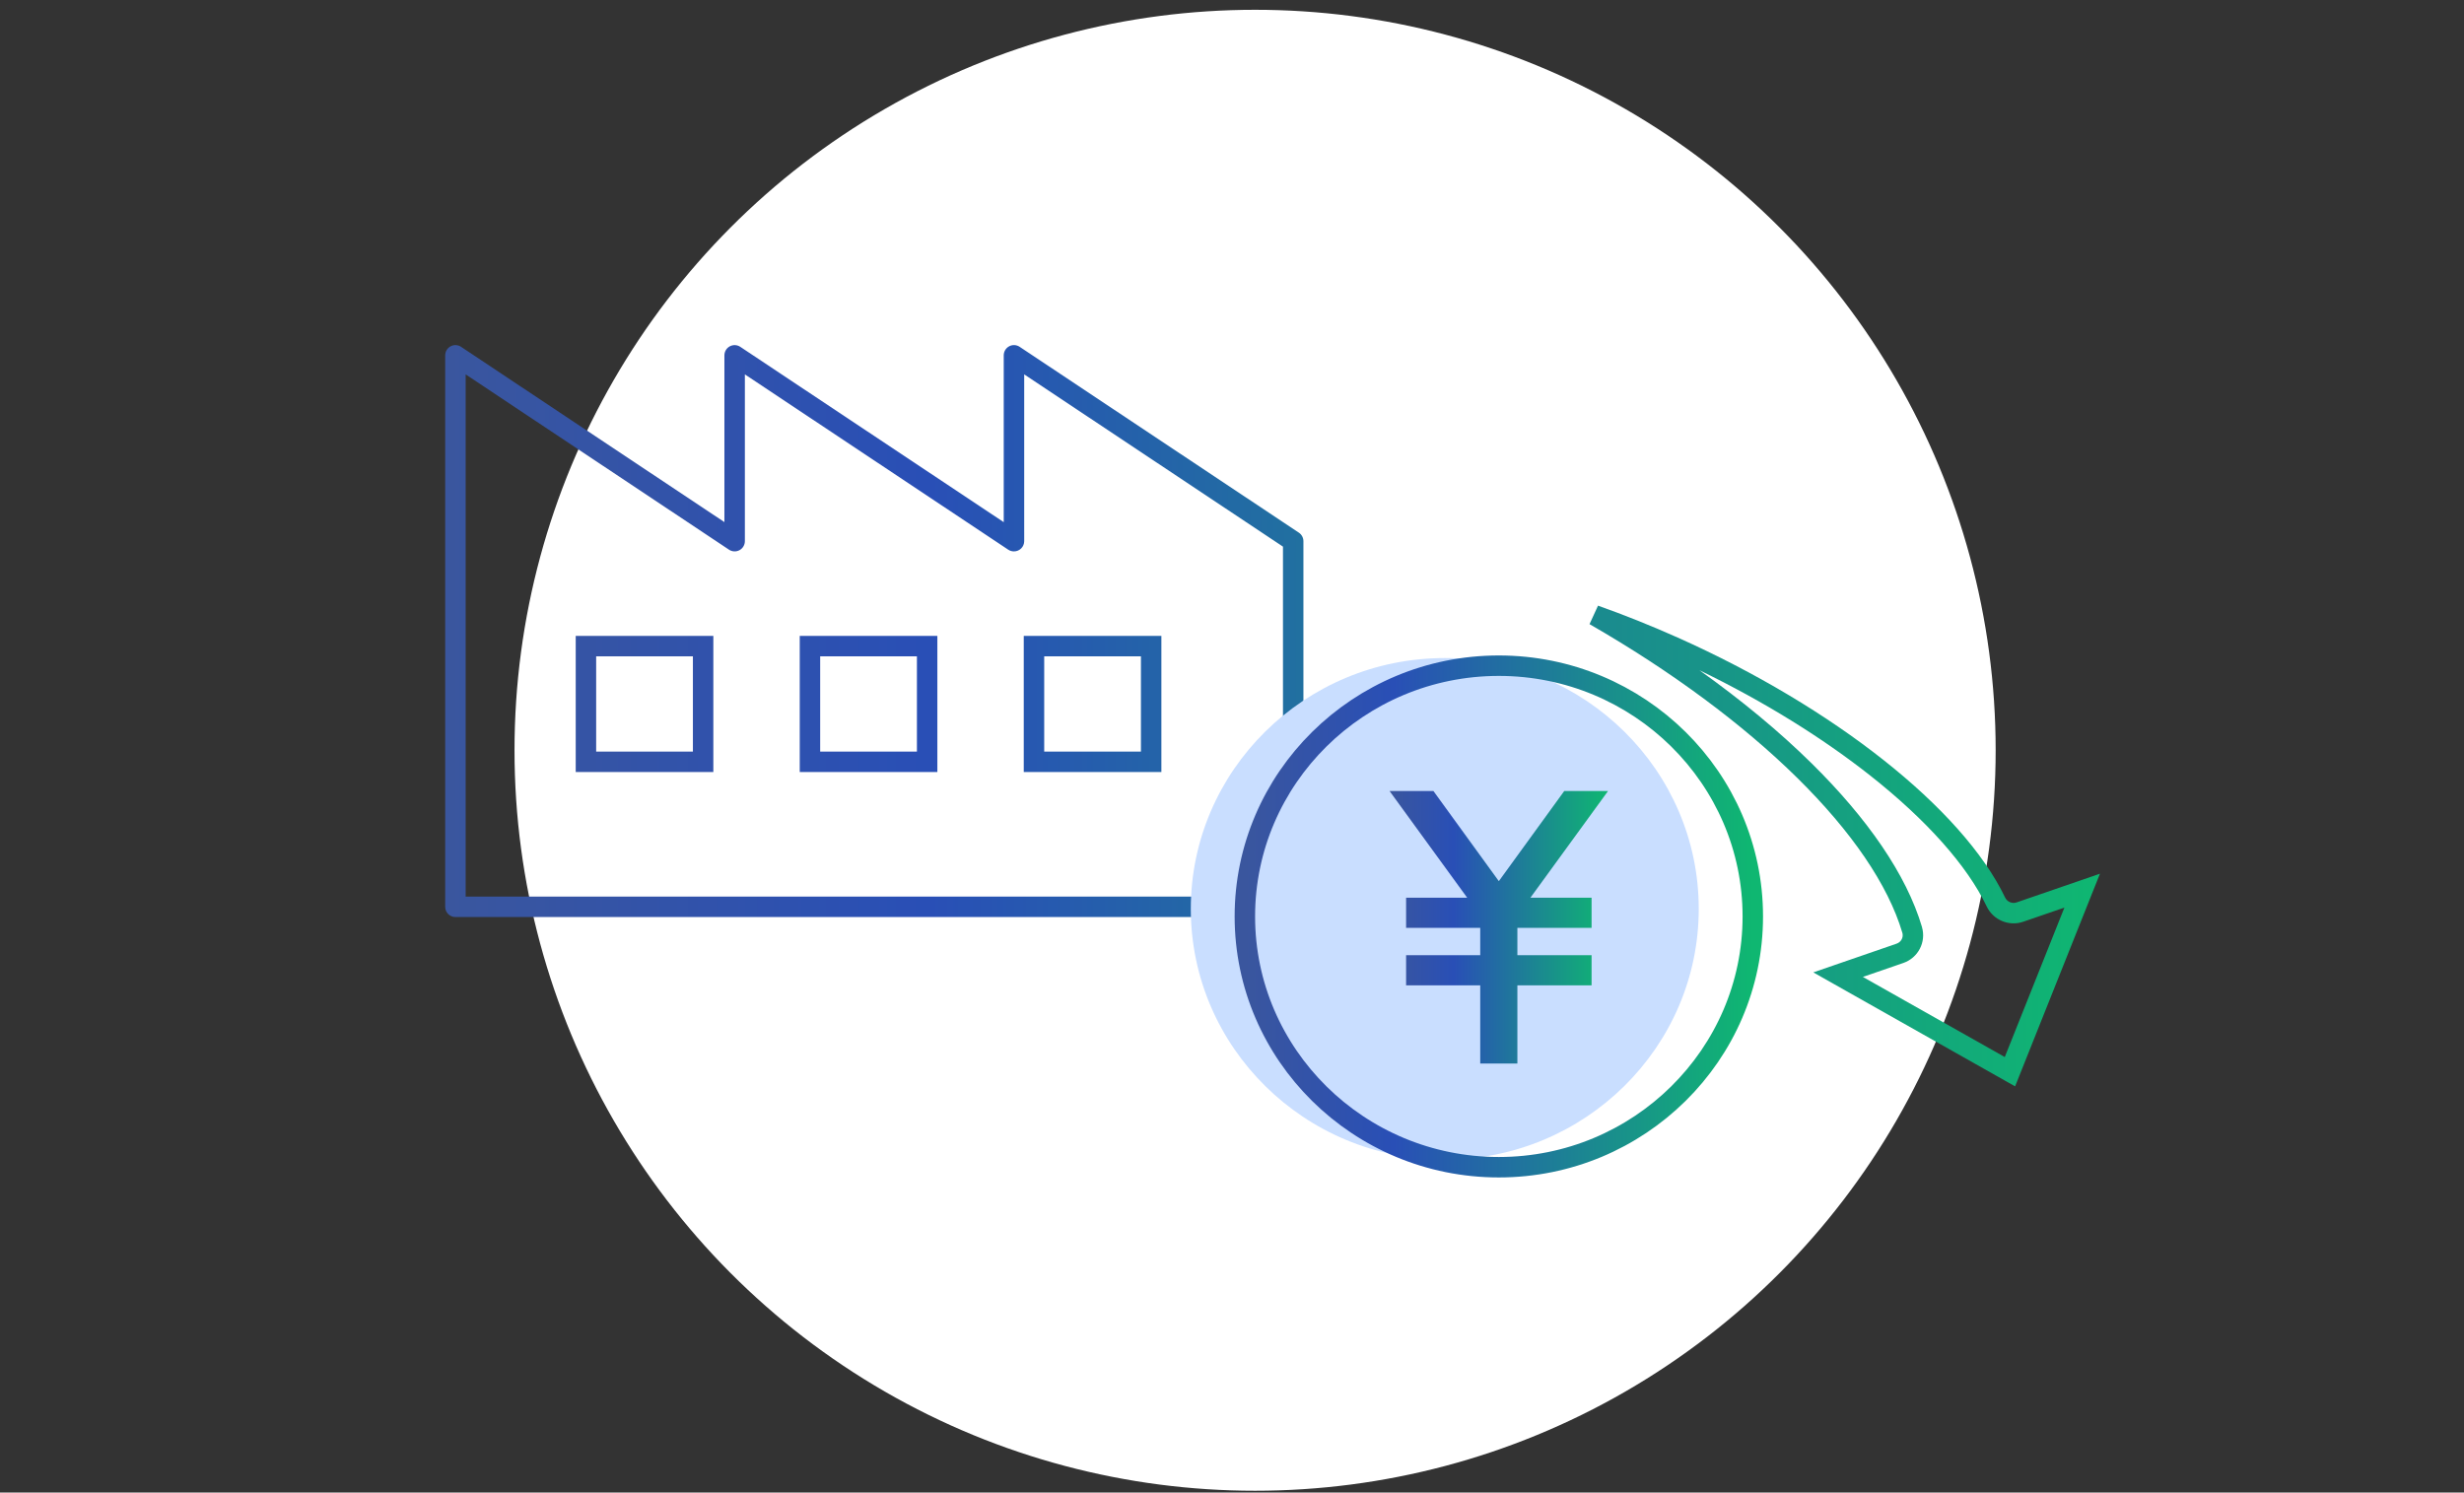
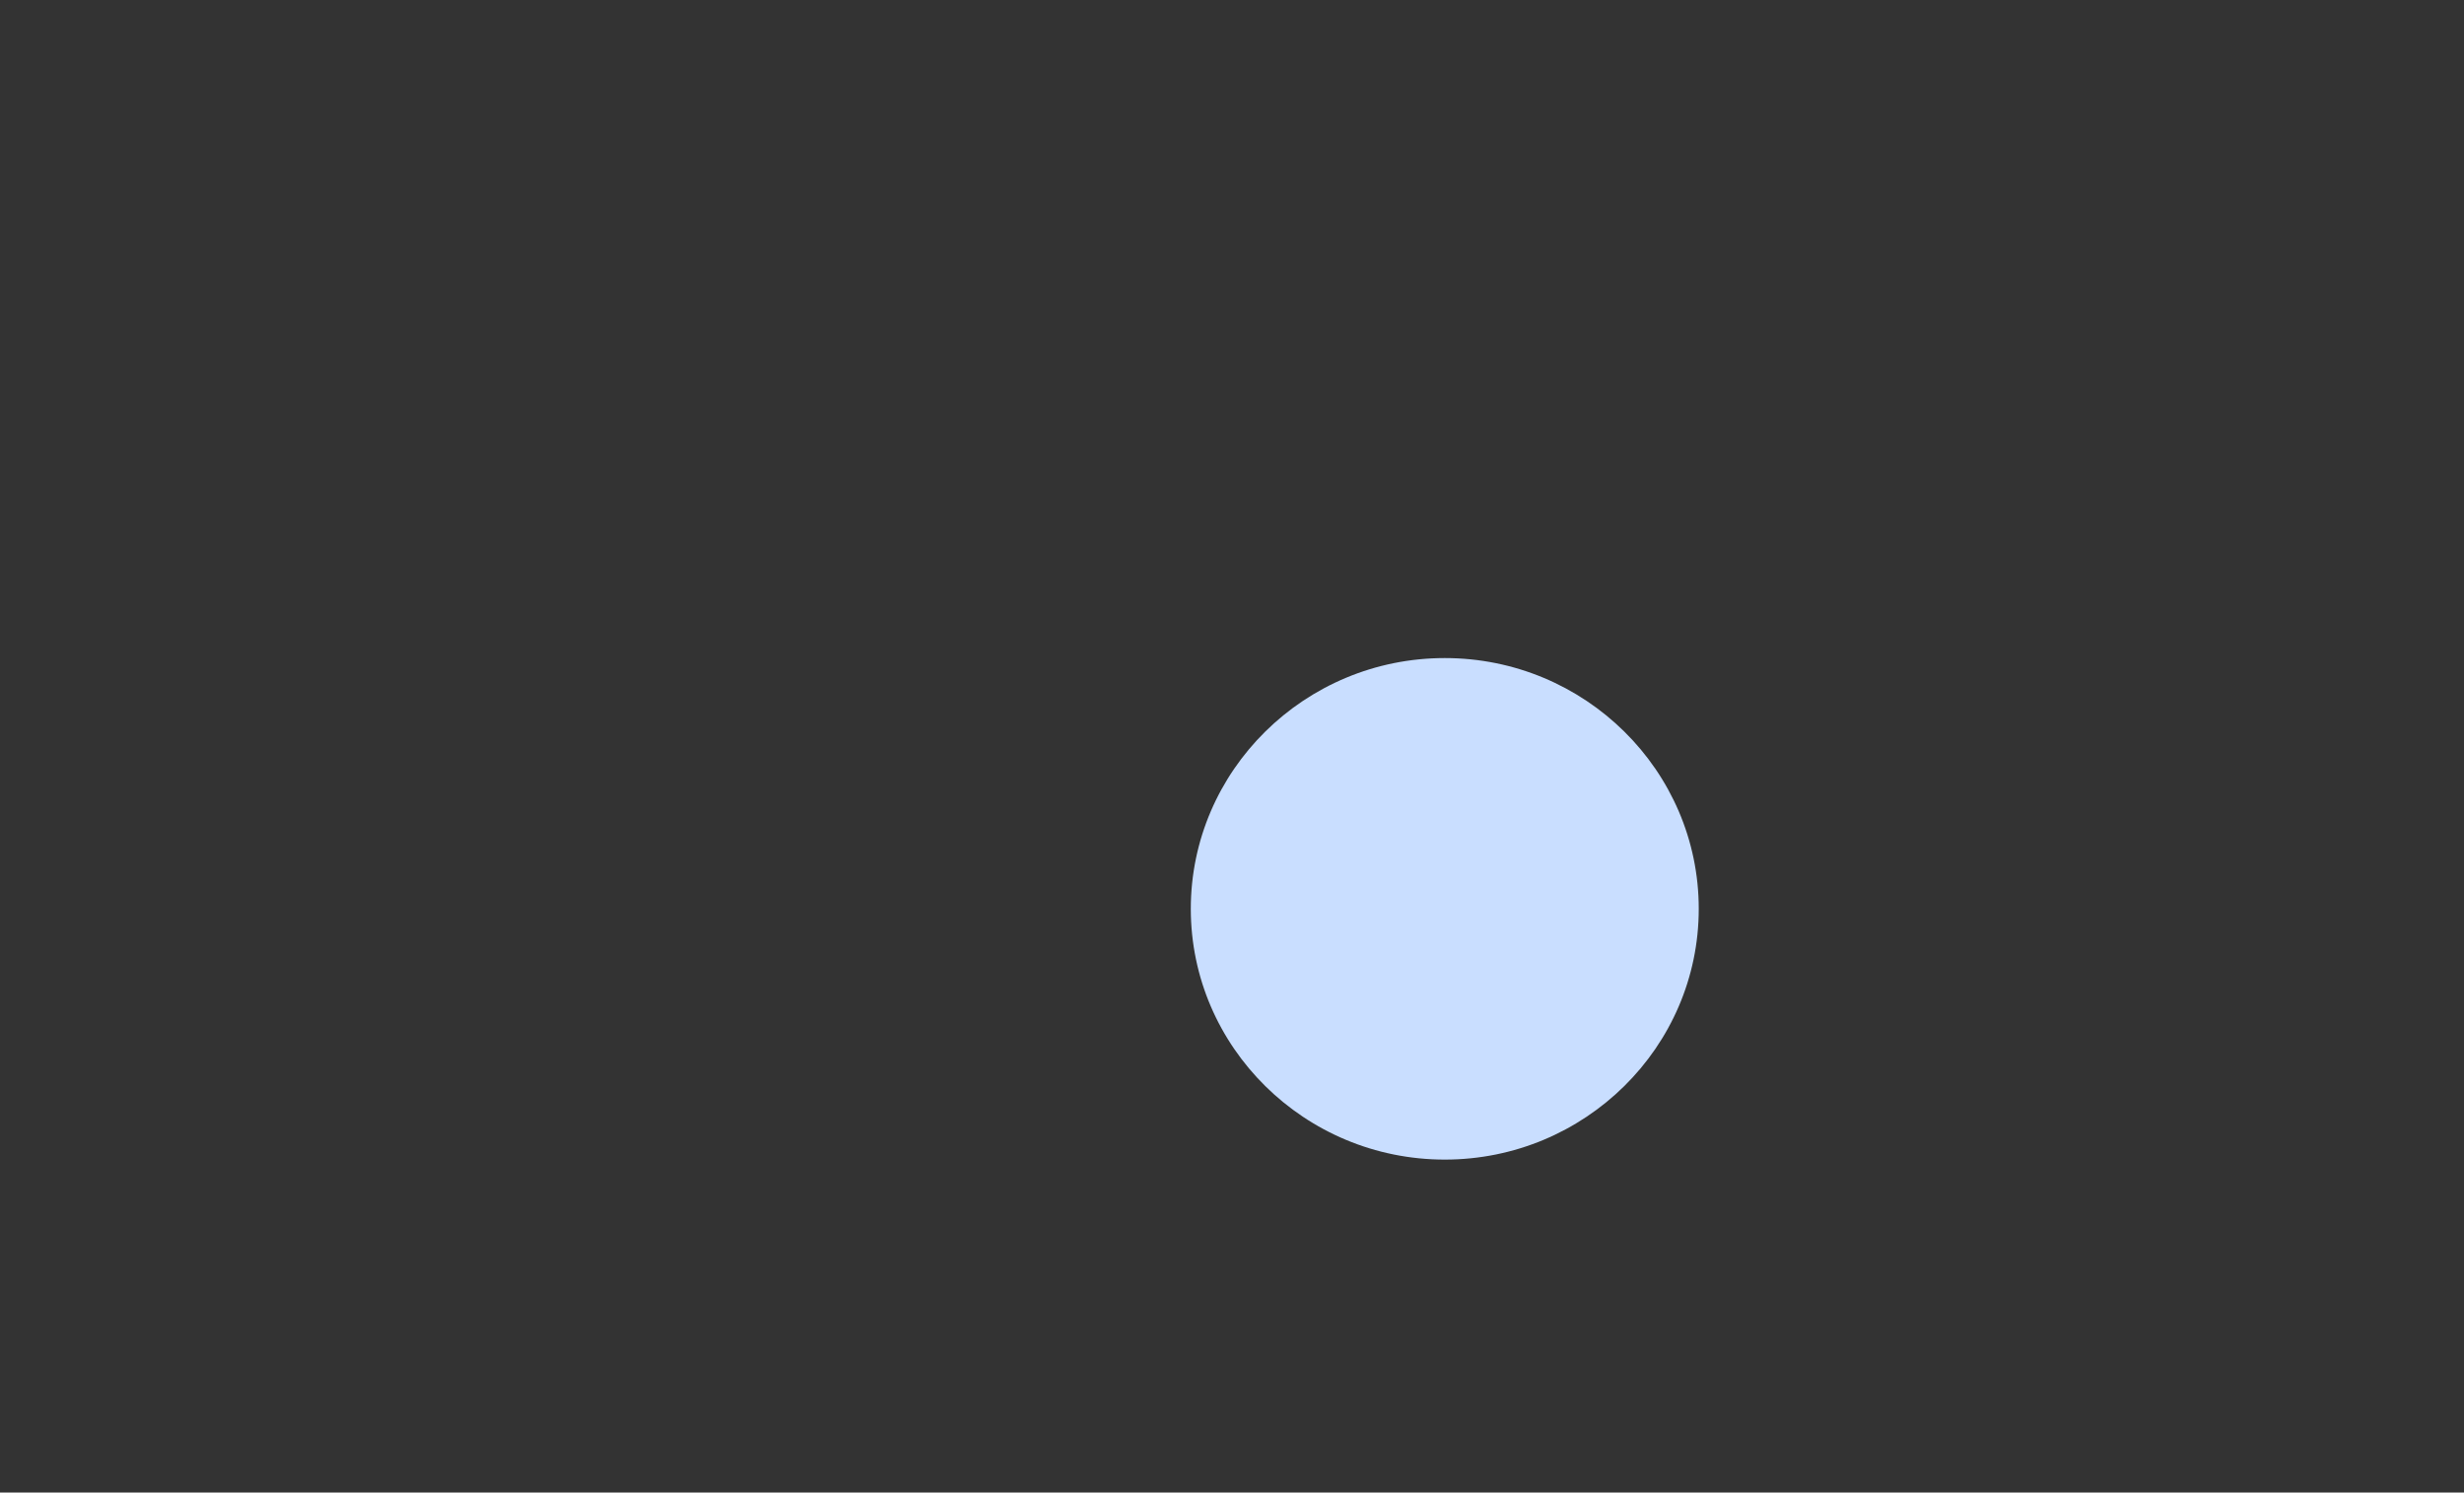
<svg xmlns="http://www.w3.org/2000/svg" xmlns:xlink="http://www.w3.org/1999/xlink" fill="none" height="146" viewBox="0 0 241 146" width="241">
  <rect x="0" y="0" width="241" height="146" fill="#333333" stroke="none" />
  <linearGradient id="a">
    <stop offset="0" stop-color="#3a569e" />
    <stop offset=".293" stop-color="#294fb6" />
    <stop offset="1" stop-color="#0fb771" />
  </linearGradient>
  <linearGradient id="b" gradientUnits="userSpaceOnUse" x1="43.545" x2="205.394" xlink:href="#a" y1="70.013" y2="70.013" />
  <linearGradient id="c" gradientUnits="userSpaceOnUse" x1="135.912" x2="157.279" xlink:href="#a" y1="90.707" y2="90.707" />
  <linearGradient id="d" gradientUnits="userSpaceOnUse" x1="121.758" x2="171.439" xlink:href="#a" y1="89.648" y2="89.648" />
-   <circle cx="122.758" cy="73.392" fill="#fff" r="72.434" />
-   <path d="m156.3 59.246c2.592.917 5.202 1.964 7.797 3.122l.001.001c7.632 3.408 14.581 7.587 20.141 11.988 5.544 4.388 9.776 9.051 11.881 13.447l.001.002c.198.414.686.618 1.119.468l.002-.001 6.088-2.096 2.064-.71-.81 2.026-7.066 17.712-.424 1.062-.997-.562-16.808-9.493-1.933-1.093 2.099-.724 6.051-2.086v-.001c.424-.148.658-.567.578-.987l-.021-.083c-1.39-4.691-4.967-9.908-10.278-15.145-5.301-5.226-12.266-10.41-20.317-15.039zm9.916 6.315c4.134 2.944 7.832 6.011 10.974 9.108 5.431 5.355 9.272 10.86 10.796 16.012l-.003.002c.428 1.473-.368 3.009-1.818 3.515l-.004.001-3.956 1.364 13.879 7.838 5.833-14.621-4.023 1.384c-1.399.485-2.944-.167-3.579-1.495-1.918-4.006-5.884-8.444-11.316-12.743-4.7-3.72-10.446-7.296-16.783-10.364zm-67.513-31.686c.325-.174.72-.154 1.026.05l27.311 18.18c.278.185.445.499.445.833v35.768c0 .552-.448 1-1 1h-81.941c-.552 0-1-.448-1-1v-53.948c0-.368.203-.708.528-.882.325-.174.719-.154 1.025.05l25.757 17.145v-16.312c0-.368.203-.708.528-.882.325-.174.72-.154 1.026.05l25.766 17.15v-16.318c0-.368.203-.708.527-.882zm1.473 19.062c-.001.552-.448 1-1 1h-.009c-.197 0-.39-.059-.554-.168l-25.758-17.146v16.314c-0.0.368-.203.707-.527.881-.325.174-.72.155-1.026-.049l-25.757-17.146v51.082h79.941v-34.233l-25.31-16.849zm-30.405 22.585h-13.461v-13.317h13.461zm21.911 0h-13.461v-13.317h13.461zm21.911 0h-13.461v-13.317h13.461zm-55.283-2h9.461v-9.317h-9.461zm21.911 0h9.461v-9.317h-9.461zm21.911 0h9.461v-9.317h-9.461z" fill="url(#b)" />
  <path d="m141.312 113.432c13.7 0 24.84-11.001 24.84-24.53 0-13.529-11.14-24.53-24.84-24.53-13.701 0-24.841 11.001-24.841 24.53 0 13.529 11.14 24.53 24.841 24.53z" fill="#c9deff" />
-   <path d="m152.996 77.379-6.397 8.816-6.397-8.816h-4.29l7.591 10.434h-5.975v2.953h7.251v2.67h-7.251v2.954h7.251v7.645h3.633v-7.645h7.258v-2.954h-7.258v-2.67h7.258v-2.953h-5.982l7.591-10.434z" fill="url(#c)" />
-   <path d="m146.599 114.178c13.7 0 24.84-11.001 24.84-24.53 0-13.529-11.14-24.53-24.84-24.53-13.701 0-24.841 11.001-24.841 24.53 0 13.529 11.14 24.53 24.841 24.53z" stroke="url(#d)" stroke-miterlimit="10" stroke-width="2" />
</svg>